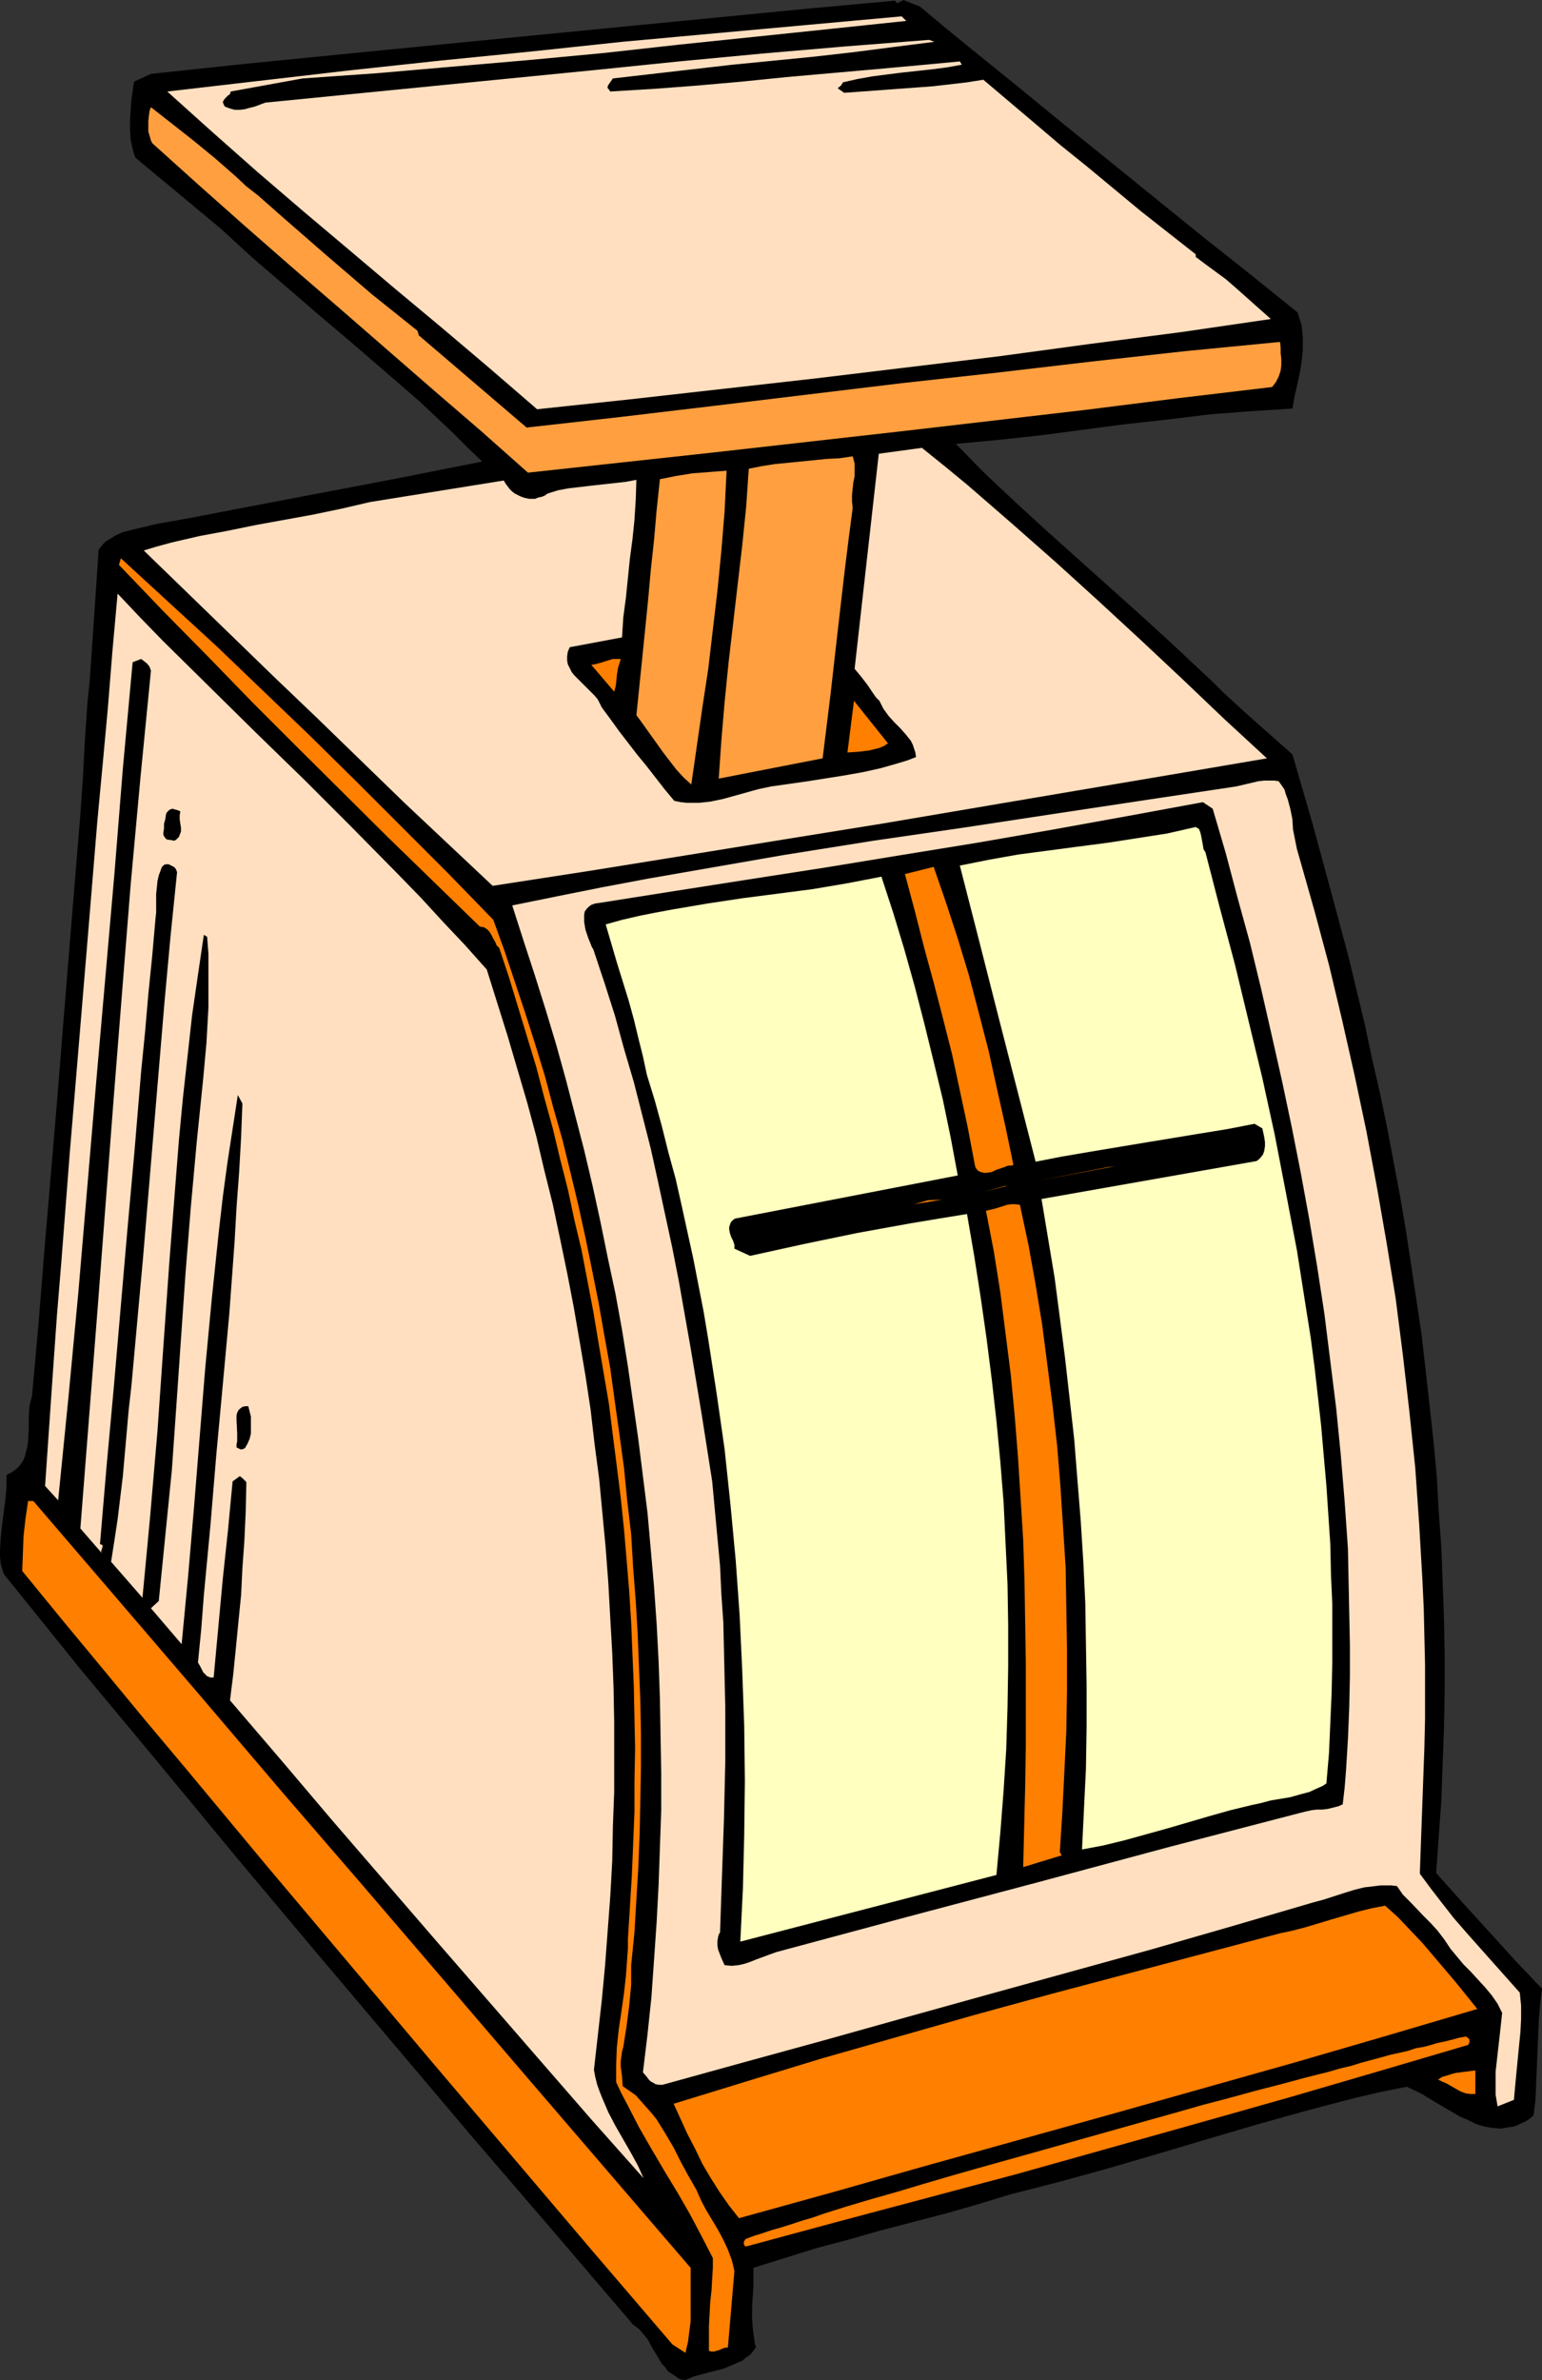
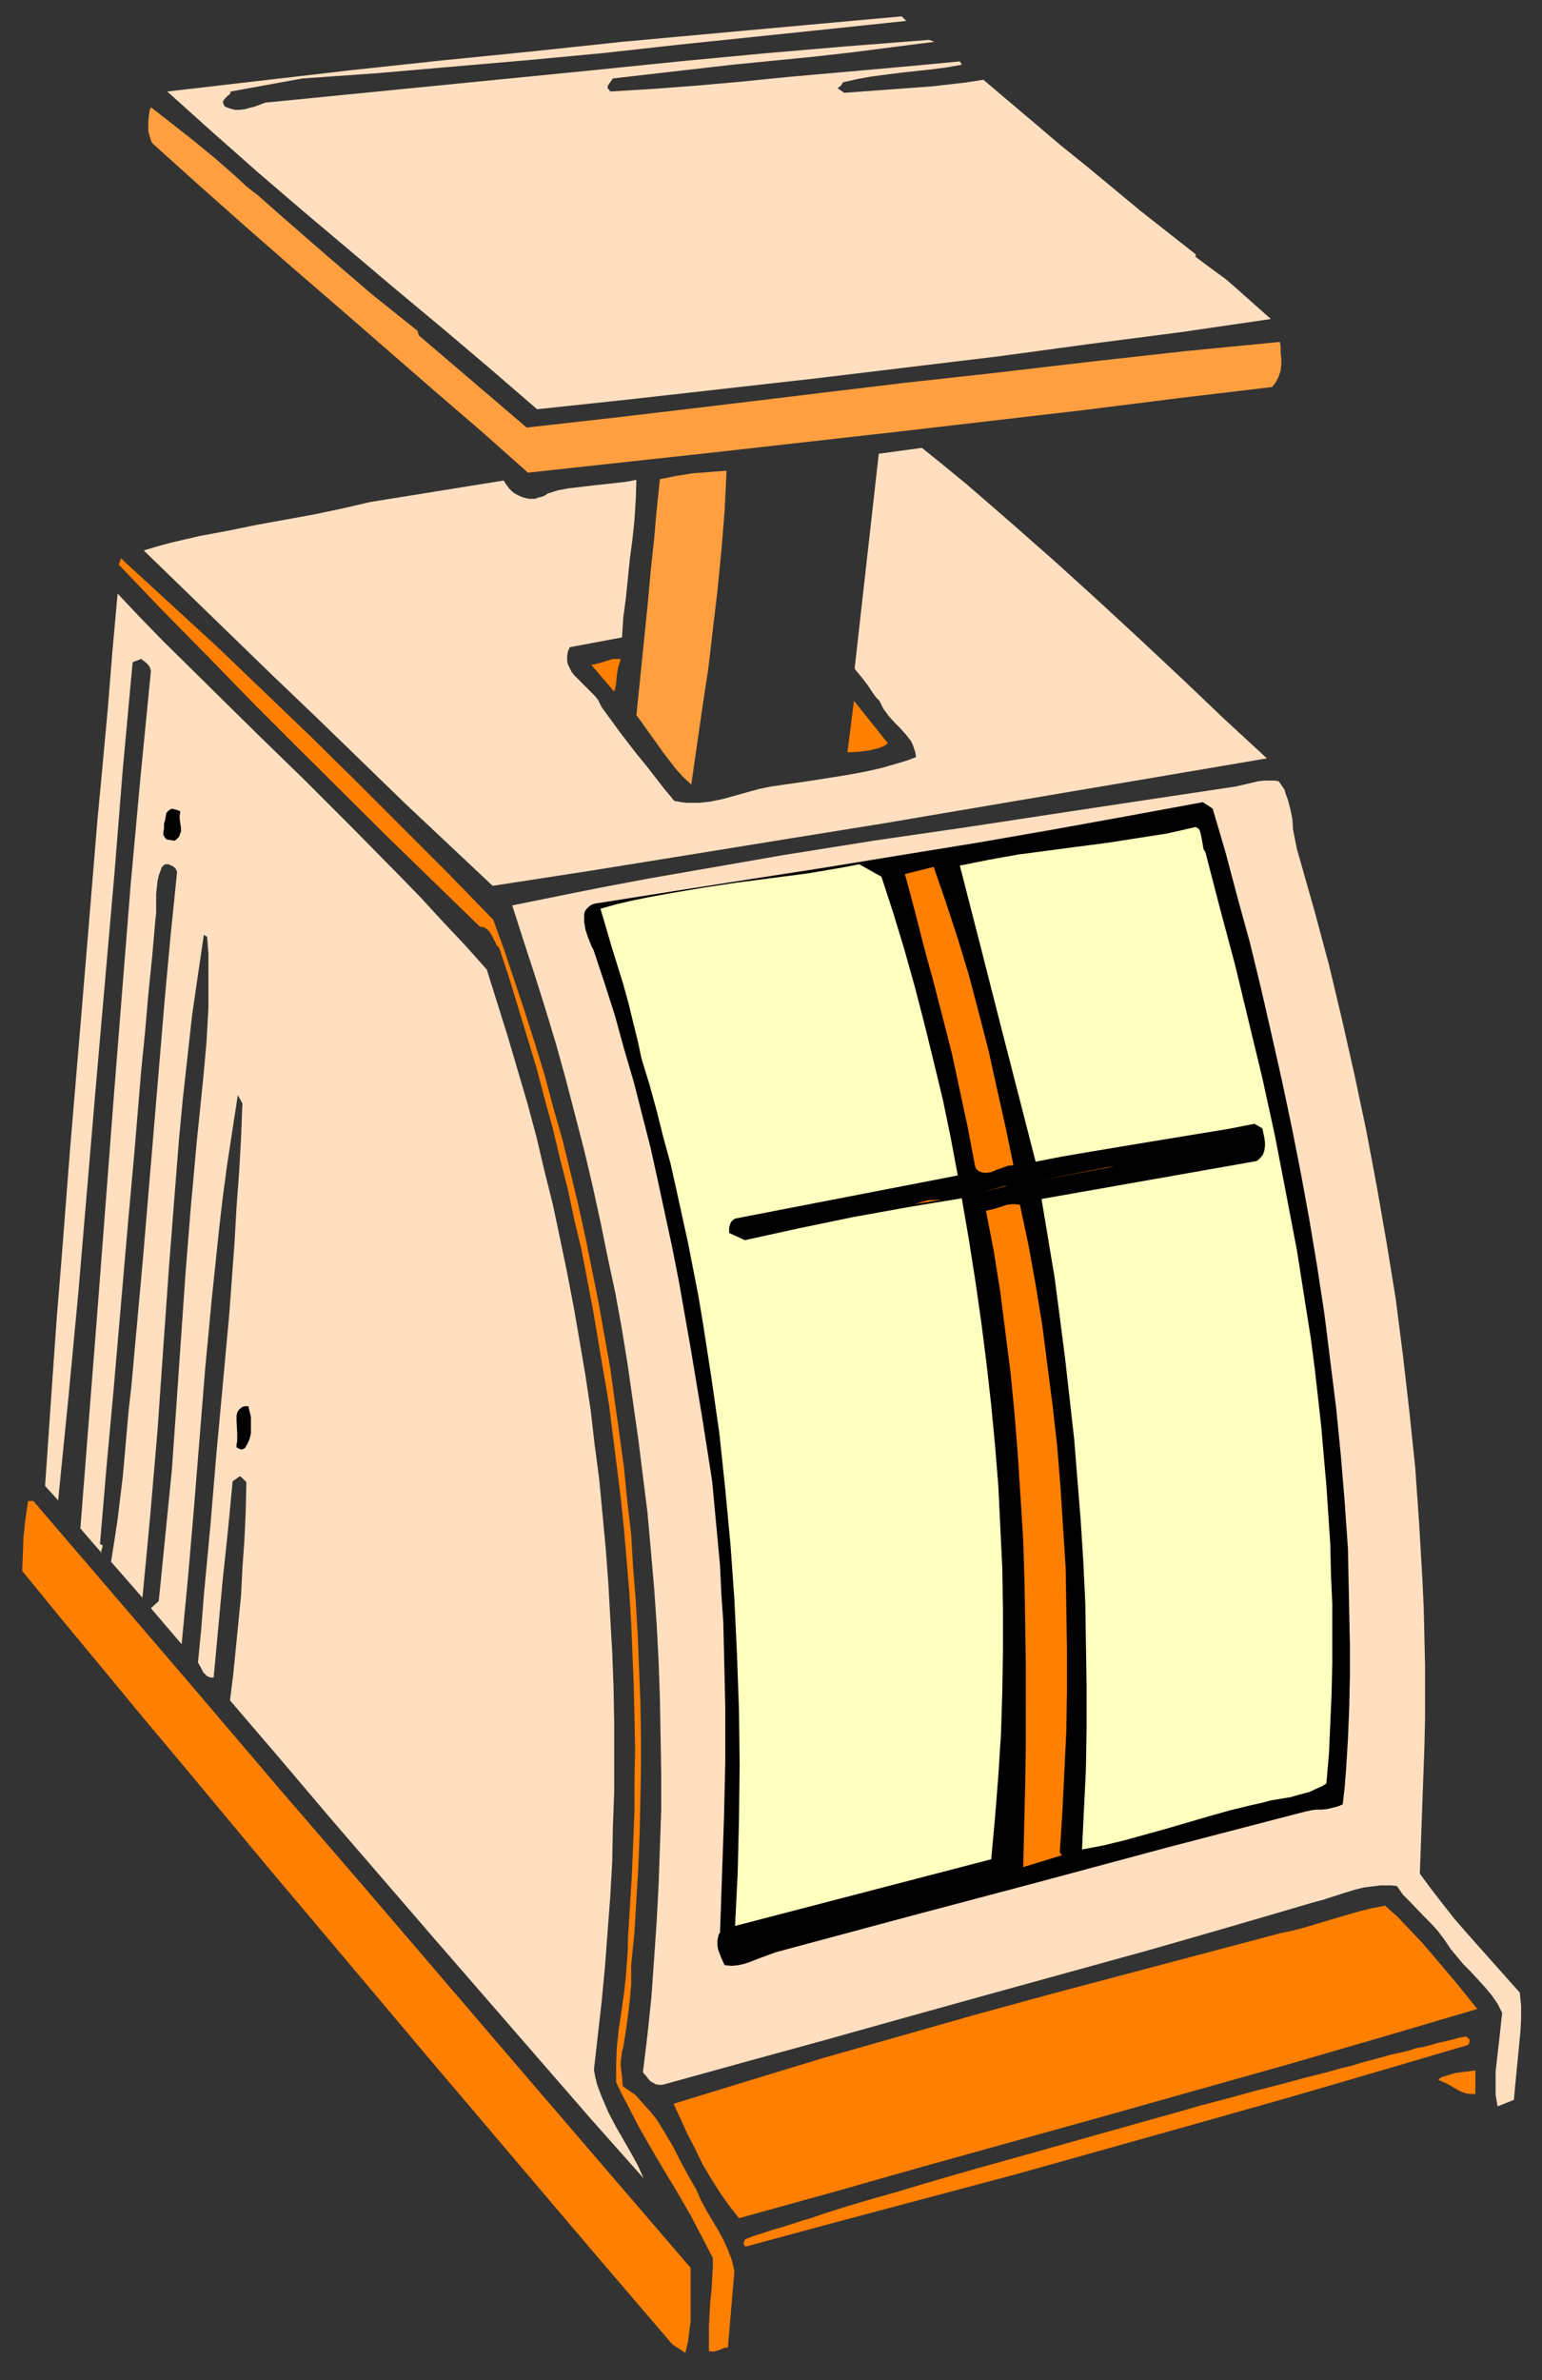
<svg xmlns="http://www.w3.org/2000/svg" xmlns:ns1="http://sodipodi.sourceforge.net/DTD/sodipodi-0.dtd" xmlns:ns2="http://www.inkscape.org/namespaces/inkscape" version="1.0" width="100.887mm" height="155.668mm" id="svg26" ns1:docname="Postal Scale 5.wmf">
  <rect width="100%" height="100%" fill="#333333" stroke="none" />
  <ns1:namedview id="namedview26" pagecolor="#ffffff" bordercolor="#000000" borderopacity="0.25" ns2:showpageshadow="2" ns2:pageopacity="0.0" ns2:pagecheckerboard="0" ns2:deskcolor="#d1d1d1" ns2:document-units="mm" />
  <defs id="defs1">
    <pattern id="WMFhbasepattern" patternUnits="userSpaceOnUse" width="6" height="6" x="0" y="0" />
  </defs>
-   <path style="fill:#000000;fill-opacity:1;fill-rule:evenodd;stroke:none" d="m 223.774,0.162 3.716,1.454 5.978,5.009 6.14,5.009 11.795,9.534 11.633,9.534 11.633,9.372 22.943,18.583 11.633,9.211 11.633,9.372 0.485,1.616 0.485,1.454 0.162,1.616 0.162,1.616 v 1.454 1.454 l -0.323,3.07 -0.485,2.909 -0.646,2.909 -0.646,2.909 -0.485,2.747 -5.17,0.323 -5.17,0.323 -10.34,0.808 -10.502,1.293 -10.34,1.131 -20.842,2.747 -10.502,1.131 -10.34,0.97 7.271,7.433 7.594,7.11 7.755,7.11 7.755,6.948 15.511,13.897 7.594,6.948 7.594,7.11 2.585,2.424 2.585,2.585 5.655,5.171 5.655,5.009 5.655,5.009 4.847,16.644 4.524,16.644 4.524,16.805 4.039,16.805 1.777,8.403 1.939,8.403 1.777,8.564 1.616,8.564 1.616,8.564 1.454,8.564 1.293,8.564 1.293,8.564 1.293,8.726 0.969,8.564 0.969,8.726 0.969,8.726 0.808,8.726 0.485,8.726 0.646,8.888 0.323,8.726 0.323,8.888 0.162,8.888 v 8.888 l -0.162,8.888 -0.323,8.888 -0.323,9.049 -0.646,9.049 -0.646,9.049 6.624,7.433 6.624,7.272 6.463,7.11 6.463,6.787 -0.485,4.04 -0.323,4.04 -0.323,7.756 -0.323,7.756 -0.162,3.878 -0.485,3.878 -0.969,0.808 -0.969,0.646 -1.131,0.485 -0.969,0.485 -0.969,0.323 -1.131,0.162 -0.969,0.162 -0.969,0.162 -2.1,-0.162 -1.939,-0.323 -2.1,-0.646 -1.939,-0.97 -1.939,-0.808 -1.939,-1.131 -1.939,-1.131 -1.939,-1.131 -3.716,-2.262 -1.939,-0.97 -1.777,-0.808 -6.463,1.293 -6.301,1.454 -6.14,1.616 -6.14,1.616 -12.118,3.393 -12.118,3.555 -11.956,3.555 -12.118,3.555 -12.279,3.393 -6.301,1.616 -6.301,1.616 -7.917,2.424 -7.917,2.262 -8.078,2.101 -8.078,2.101 -7.917,2.262 -7.917,2.101 -7.755,2.424 -7.755,2.424 v 2.262 2.424 l -0.323,5.009 v 2.747 l 0.162,2.424 0.323,2.424 0.162,1.293 0.323,0.97 -0.646,0.97 -0.808,0.97 -0.969,0.646 -0.969,0.808 -2.262,0.97 -2.262,0.97 -5.009,1.293 -2.424,0.646 -2.262,0.97 -1.293,-0.323 -0.969,-0.646 -0.969,-0.646 -0.969,-0.646 -0.646,-0.97 -0.808,-0.808 -1.131,-1.939 -1.293,-2.101 -1.131,-2.101 -0.808,-0.97 -0.808,-0.97 -0.808,-0.808 -1.131,-0.808 L 136.688,551.349 116.815,528.241 97.265,505.134 77.715,482.026 58.327,458.919 39.1,435.65 19.873,412.542 0.969,389.111 0.485,387.657 0.162,386.364 0,384.748 v -1.454 l 0.162,-3.07 0.323,-3.07 0.808,-6.302 0.323,-3.07 v -3.232 l 1.293,-0.646 1.131,-0.808 0.808,-0.808 0.808,-1.131 0.485,-1.131 0.323,-1.293 0.323,-1.293 0.162,-1.293 0.162,-2.909 v -2.909 l 0.162,-2.747 0.323,-1.293 0.323,-1.293 1.616,-17.937 1.454,-18.098 3.07,-36.196 1.454,-18.098 1.454,-17.937 1.454,-17.775 1.454,-17.613 0.646,-9.372 0.485,-9.211 0.646,-9.372 0.485,-4.525 0.323,-4.525 1.939,-28.44 0.485,-0.646 0.646,-0.808 0.646,-0.646 0.808,-0.485 1.616,-0.97 1.777,-0.808 1.939,-0.485 1.939,-0.485 2.1,-0.485 1.939,-0.485 9.856,-1.778 10.017,-1.939 20.358,-3.878 20.358,-3.878 20.358,-4.04 -3.878,-3.717 -3.878,-3.878 -7.917,-7.433 -8.402,-7.272 -8.24,-7.11 -8.402,-7.11 -8.24,-7.11 -8.078,-6.948 L 58.327,59.95 54.449,56.395 33.445,38.943 33.122,37.974 32.799,36.843 32.314,34.58 32.152,32.157 v -2.424 l 0.162,-2.424 0.162,-2.424 0.323,-2.424 0.323,-2.262 4.201,-1.939 22.781,-2.424 22.781,-2.262 22.943,-2.262 23.104,-2.262 46.37,-4.525 23.104,-2.262 22.943,-2.101 0.323,0.485 0.323,0.162 0.162,-0.162 0.323,-0.162 0.323,-0.162 0.323,-0.162 L 223.45,0 Z" id="path1" />
  <path style="fill:#ffdfbf;fill-opacity:1;fill-rule:evenodd;stroke:none" d="m 224.097,5.171 -18.419,1.939 -18.58,1.939 -18.742,1.939 -18.904,2.101 -18.904,1.778 -18.742,1.616 -18.58,1.616 -9.209,0.646 -9.209,0.646 -17.773,3.232 v 0 l -0.162,0.646 -0.485,0.323 -0.485,0.485 -0.323,0.323 -0.323,0.485 -0.162,0.323 0.162,0.485 0.162,0.323 0.162,0.323 1.293,0.485 1.131,0.323 h 1.293 l 1.293,-0.162 1.131,-0.323 1.293,-0.323 2.585,-0.97 40.877,-4.04 40.877,-4.04 20.519,-2.101 20.519,-1.939 20.681,-1.778 20.681,-1.616 1.293,0.485 -10.179,1.293 -10.017,1.293 -10.017,1.131 -9.856,0.97 -9.856,0.97 -9.856,1.131 -9.856,1.131 -9.856,1.131 -1.131,1.616 -0.162,0.323 v 0.485 l 0.323,0.323 0.323,0.485 5.332,-0.323 5.332,-0.323 10.664,-0.808 10.987,-0.97 11.148,-1.131 10.987,-0.97 10.987,-0.97 10.664,-0.97 5.17,-0.485 5.17,-0.485 0.485,0.808 -3.555,0.646 -3.716,0.485 -7.432,0.808 -3.878,0.485 -3.716,0.485 -3.555,0.646 -3.555,0.808 -0.162,0.323 -0.323,0.485 -0.808,0.646 1.616,1.131 v 0 l 8.886,-0.646 8.725,-0.646 4.362,-0.323 4.201,-0.485 4.201,-0.485 4.039,-0.646 6.301,5.333 6.301,5.333 6.463,5.494 6.624,5.333 13.249,10.988 13.572,10.665 v 0.646 l 2.585,1.939 2.424,1.778 2.424,1.778 2.424,2.101 4.362,3.878 4.362,3.878 -22.135,3.232 -22.458,2.909 -22.62,3.07 -22.781,2.747 -22.781,2.747 -22.943,2.585 -22.943,2.585 -22.781,2.424 L 121.015,90.976 109.382,81.119 97.749,71.423 86.278,61.728 74.968,52.194 63.658,42.498 52.51,32.641 41.362,22.623 63.658,20.037 85.955,17.452 108.413,15.028 131.033,12.766 153.814,10.342 176.757,8.241 199.861,6.14 222.966,4.04 Z" id="path2" />
  <path style="fill:#ff9f3f;fill-opacity:1;fill-rule:evenodd;stroke:none" d="m 58.327,43.63 2.585,2.424 2.908,2.262 5.493,4.848 11.31,9.857 5.655,4.848 5.655,4.848 5.655,4.525 5.655,4.525 0.323,1.131 26.659,22.784 22.943,-2.585 23.104,-2.747 46.855,-5.656 23.428,-2.585 23.428,-2.747 23.266,-2.585 23.266,-2.262 0.162,1.293 v 1.454 l 0.162,1.454 v 1.454 l -0.162,1.454 -0.485,1.454 -0.646,1.293 -0.485,0.646 -0.485,0.646 -23.104,2.747 -23.104,2.909 -45.886,5.333 -45.886,5.171 -46.047,5.009 -11.471,-10.18 -11.633,-10.019 L 83.855,76.109 72.06,65.929 60.427,55.749 48.956,45.569 37.646,35.388 37.484,35.065 37.323,34.742 36.999,33.611 36.676,32.48 v -1.293 -1.293 l 0.162,-1.454 0.162,-1.131 0.323,-0.808 5.17,4.04 5.332,4.201 5.332,4.363 z" id="path3" />
  <path style="fill:#ffdfbf;fill-opacity:1;fill-rule:evenodd;stroke:none" d="m 313.283,187.446 -23.751,4.04 -23.912,4.04 -47.663,8.08 -24.074,3.878 -23.912,3.878 -24.074,3.878 -24.074,3.717 -10.825,-10.18 -10.825,-10.18 -21.65,-21.007 -10.987,-10.503 -10.825,-10.503 -10.664,-10.342 -10.502,-10.18 3.231,-0.97 3.555,-0.97 6.947,-1.616 6.947,-1.293 7.109,-1.454 14.218,-2.585 6.947,-1.454 6.947,-1.616 33.122,-5.333 0.485,0.808 0.485,0.646 0.485,0.646 0.646,0.646 0.646,0.485 0.646,0.323 0.646,0.323 0.808,0.323 0.646,0.162 0.808,0.162 h 1.454 l 0.808,-0.323 0.808,-0.162 0.808,-0.323 0.646,-0.485 2.585,-0.808 2.585,-0.485 2.747,-0.323 2.747,-0.323 5.816,-0.646 2.908,-0.323 2.585,-0.485 -0.162,5.009 -0.323,5.009 -0.485,4.686 -0.646,4.848 -0.969,9.534 -0.646,4.848 -0.323,5.009 -12.926,2.424 -0.485,1.131 -0.162,1.131 v 0.97 l 0.162,0.97 0.485,0.97 0.485,0.97 0.646,0.808 0.808,0.808 1.616,1.616 1.777,1.778 0.808,0.808 0.808,0.97 0.485,0.97 0.485,0.97 2.262,3.07 2.1,2.909 4.362,5.656 2.262,2.747 2.262,2.909 2.262,2.909 2.424,2.909 1.616,0.323 1.454,0.162 h 1.454 1.616 l 2.908,-0.323 3.07,-0.646 5.816,-1.616 2.908,-0.808 3.07,-0.646 9.048,-1.293 9.209,-1.454 4.524,-0.808 4.362,-0.97 4.524,-1.293 2.1,-0.646 2.1,-0.808 -0.162,-1.131 -0.323,-0.97 -0.323,-0.97 -0.485,-0.97 -1.293,-1.616 -1.293,-1.454 -1.454,-1.454 -1.454,-1.616 -1.293,-1.778 -0.485,-0.97 -0.485,-0.97 -0.808,-0.808 -0.808,-1.131 -1.293,-1.939 -1.616,-2.101 -0.808,-0.97 -0.808,-0.97 5.978,-53.163 10.664,-1.454 5.816,4.686 5.493,4.525 10.987,9.534 10.825,9.534 10.502,9.534 10.502,9.695 10.34,9.695 10.34,9.857 z" id="path4" />
-   <path style="fill:#ff9f3f;fill-opacity:1;fill-rule:evenodd;stroke:none" d="m 210.848,112.791 0.485,1.778 v 1.454 1.616 l -0.323,1.616 -0.323,3.07 v 1.616 l 0.162,1.616 -0.969,7.433 -0.969,7.756 -1.777,15.351 -1.777,15.674 -1.939,15.674 -25.69,5.009 0.323,-4.686 0.323,-4.686 0.808,-9.534 0.969,-9.695 2.262,-19.391 1.131,-9.695 0.969,-9.534 0.323,-4.686 0.323,-4.686 3.231,-0.646 3.07,-0.485 3.231,-0.323 3.231,-0.323 6.463,-0.646 3.231,-0.162 z" id="path5" />
  <path style="fill:#ff9f3f;fill-opacity:1;fill-rule:evenodd;stroke:none" d="m 179.665,116.346 -0.485,10.019 -0.808,9.857 -0.969,9.857 -1.131,9.534 -1.131,9.695 -1.454,9.534 -2.747,19.068 -1.939,-1.778 -1.777,-1.939 -1.616,-2.101 -1.616,-2.101 -1.616,-2.262 -1.616,-2.262 -1.616,-2.262 -0.808,-1.131 -0.969,-1.293 1.454,-14.22 1.454,-14.382 0.646,-7.272 0.808,-7.433 0.646,-7.433 0.808,-7.595 4.039,-0.808 4.039,-0.646 4.201,-0.323 z" id="path6" />
  <path style="fill:#ff7f00;fill-opacity:1;fill-rule:evenodd;stroke:none" d="m 121.985,227.359 2.747,7.595 2.585,7.756 2.585,7.756 2.424,7.595 2.424,7.918 2.1,7.918 2.262,7.918 1.939,7.918 1.939,8.08 1.777,8.08 1.616,7.918 1.616,8.08 1.454,8.241 1.454,8.08 1.131,8.241 1.131,8.08 1.131,8.241 0.808,8.241 0.969,8.241 0.485,8.241 0.646,8.241 0.485,8.241 0.323,8.241 0.323,8.08 0.162,8.241 v 8.241 l -0.162,8.241 -0.162,8.08 -0.323,8.241 -0.485,8.08 -0.485,8.241 -0.808,8.08 v 2.424 2.424 l -0.485,5.171 -0.646,5.009 -0.808,5.171 -0.323,1.131 -0.162,1.293 -0.162,1.131 v 1.293 l 0.323,2.424 0.162,2.424 1.616,1.131 1.616,1.131 1.293,1.454 1.293,1.454 1.293,1.454 1.293,1.616 2.1,3.393 2.1,3.555 1.777,3.555 1.939,3.555 1.939,3.393 1.131,2.585 1.293,2.424 1.454,2.424 1.454,2.424 1.293,2.424 1.131,2.424 0.969,2.585 0.323,1.293 0.323,1.454 -1.616,18.906 h -0.646 l -0.485,0.162 -1.131,0.485 -0.646,0.162 -0.485,0.162 h -0.646 l -0.646,-0.162 v -3.07 -3.07 l 0.323,-5.979 0.323,-2.909 0.162,-2.909 0.162,-2.585 v -2.424 l -2.747,-5.332 -2.908,-5.494 -3.07,-5.333 -3.231,-5.333 -3.231,-5.494 -3.07,-5.333 -2.908,-5.656 -1.454,-2.747 -1.293,-2.747 v -2.101 -2.101 l 0.162,-4.363 0.485,-4.525 0.646,-4.363 0.646,-4.525 0.485,-4.363 0.323,-4.525 0.162,-2.262 v -2.262 l 0.485,-7.756 0.485,-7.918 0.323,-7.756 0.323,-7.918 v -7.756 l 0.162,-7.918 -0.162,-7.756 -0.162,-7.756 -0.323,-7.756 -0.323,-7.918 -0.485,-7.756 -0.646,-7.756 -0.646,-7.595 -0.808,-7.756 -0.969,-7.756 -0.969,-7.595 -0.969,-7.756 -1.293,-7.595 -1.293,-7.595 -1.293,-7.756 -1.454,-7.595 -1.454,-7.595 -1.777,-7.433 -1.616,-7.595 -1.939,-7.595 -1.777,-7.433 -2.1,-7.595 -1.939,-7.433 -2.262,-7.433 -2.262,-7.433 -2.262,-7.433 -2.424,-7.272 -0.646,-0.646 -0.323,-0.808 -0.485,-0.808 -0.485,-0.97 -0.485,-0.808 -0.646,-0.646 -0.323,-0.162 -0.485,-0.323 h -0.485 L 118.592,228.975 95.972,206.998 73.676,184.86 62.527,173.71 51.541,162.399 40.392,151.088 29.406,139.615 l 0.485,-1.616 11.795,10.827 11.795,10.827 11.633,11.15 11.633,11.15 11.471,11.311 11.31,11.311 11.31,11.311 z" id="path7" />
  <path style="fill:#ffdfbf;fill-opacity:1;fill-rule:evenodd;stroke:none" d="m 120.369,239.64 2.585,8.241 2.585,8.241 2.424,8.241 2.424,8.241 2.262,8.403 1.939,8.241 2.1,8.403 1.777,8.403 1.777,8.564 1.616,8.403 1.454,8.403 1.454,8.564 1.293,8.564 0.969,8.403 1.131,8.564 0.808,8.564 0.808,8.564 0.646,8.564 0.485,8.726 0.485,8.564 0.323,8.564 0.162,8.564 v 8.726 8.564 l -0.323,8.564 -0.162,8.564 -0.485,8.726 -0.646,8.564 -0.646,8.564 -0.808,8.564 -0.969,8.564 -0.969,8.564 0.323,1.778 0.485,1.939 0.646,1.778 0.646,1.616 1.454,3.393 1.777,3.393 3.716,6.464 1.777,3.232 1.454,3.232 -12.926,-14.543 -12.926,-14.866 -25.69,-29.571 -25.528,-29.571 -12.602,-14.866 -12.602,-14.705 0.808,-6.464 0.646,-6.464 0.646,-6.625 0.646,-6.464 0.323,-6.625 0.485,-6.787 0.323,-6.948 0.162,-6.948 v -0.646 l -0.485,-0.485 -0.485,-0.485 -0.646,-0.485 -1.777,1.293 -1.131,11.958 -1.293,12.119 -2.262,24.4 h -0.808 l -0.808,-0.323 -0.485,-0.485 -0.485,-0.485 -0.323,-0.646 -0.323,-0.646 -0.646,-1.131 0.808,-8.241 0.646,-8.403 0.808,-8.564 0.808,-8.564 1.454,-17.452 1.616,-17.452 1.616,-17.613 1.293,-17.613 0.485,-8.564 0.646,-8.726 0.485,-8.564 0.323,-8.403 -1.131,-2.101 -1.293,8.403 -1.293,8.403 -1.131,8.403 -0.969,8.403 -1.777,16.967 -1.616,17.129 -2.747,34.096 -1.454,16.967 -1.616,16.967 -7.594,-8.888 1.939,-1.778 0.808,-8.08 0.808,-8.08 1.616,-16.159 1.131,-16.159 1.131,-16.321 1.131,-16.321 1.293,-16.159 1.454,-15.998 0.808,-7.918 0.808,-7.918 0.808,-8.888 0.485,-8.726 v -4.525 -4.363 -4.363 l -0.323,-4.201 -0.808,-0.485 -1.454,9.857 -1.454,10.019 -1.131,10.18 -1.131,10.18 -0.969,10.18 -0.808,10.18 -1.616,20.684 -1.454,20.522 -1.454,20.845 -1.777,20.684 -0.969,10.342 -0.969,10.18 -7.755,-8.888 0.808,-5.171 0.808,-5.333 0.646,-5.333 0.646,-5.332 0.969,-10.988 0.485,-5.494 0.646,-5.656 1.454,-15.998 1.454,-15.998 5.332,-63.505 1.454,-15.836 1.616,-15.836 -0.323,-0.808 -0.485,-0.485 -0.646,-0.323 -0.646,-0.323 h -0.646 l -0.485,0.162 -0.485,0.485 -0.162,0.323 -0.162,0.485 -0.485,1.293 -0.323,1.454 -0.162,1.616 -0.162,1.454 v 3.232 1.454 l -0.162,1.454 -0.808,9.211 -0.969,9.534 -0.808,9.372 -0.969,9.695 -1.616,19.391 -1.777,19.714 -3.393,39.267 -1.777,19.391 -0.808,9.534 -0.808,9.534 0.485,0.162 0.162,0.162 v 0.323 l -0.162,0.485 -0.162,0.485 v 0.323 l 0.162,0.323 -5.332,-6.14 2.1,-26.824 2.1,-26.663 4.039,-52.84 2.1,-26.501 2.1,-26.339 2.424,-26.501 2.585,-26.339 -0.162,-0.485 -0.162,-0.485 -0.646,-0.808 -0.808,-0.646 -0.646,-0.485 -2.1,0.808 -2.424,26.339 -2.1,26.178 -2.262,25.855 -2.262,25.855 -4.362,51.386 -2.424,25.693 -2.585,25.855 -3.231,-3.555 0.969,-14.058 0.969,-14.058 0.969,-13.735 1.131,-13.735 2.1,-27.147 2.262,-26.986 2.262,-27.147 1.131,-13.735 1.131,-13.735 1.293,-13.735 1.293,-14.058 1.131,-14.058 1.293,-14.382 5.493,5.817 5.655,5.817 11.633,11.473 11.633,11.473 11.795,11.473 11.633,11.635 11.471,11.635 5.655,5.817 5.493,5.979 5.493,5.817 z" id="path8" />
  <path style="fill:#ff7f00;fill-opacity:1;fill-rule:evenodd;stroke:none" d="m 153.491,162.884 -0.323,1.131 -0.323,0.97 -0.323,1.939 -0.162,1.939 -0.162,0.97 -0.323,1.131 -5.655,-6.625 0.969,-0.162 1.777,-0.485 0.969,-0.323 1.616,-0.485 h 0.969 z" id="path9" />
  <path style="fill:#ff7f00;fill-opacity:1;fill-rule:evenodd;stroke:none" d="m 219.573,183.729 -0.969,0.646 -1.131,0.485 -1.293,0.323 -1.293,0.323 -2.747,0.323 -2.585,0.162 1.616,-12.766 z" id="path10" />
  <path style="fill:#ffdfbf;fill-opacity:1;fill-rule:evenodd;stroke:none" d="m 321.362,212.169 3.716,13.089 3.555,13.25 3.231,13.574 3.07,13.574 2.908,13.735 2.585,13.735 2.424,13.897 2.262,13.897 1.777,13.897 1.616,14.058 1.454,13.897 0.969,13.897 0.808,13.897 0.323,6.948 0.162,6.948 0.162,6.948 v 6.787 6.787 l -0.162,6.948 -1.131,31.187 2.747,3.717 2.747,3.555 2.908,3.717 3.231,3.717 6.463,7.272 6.624,7.433 0.323,3.232 v 3.232 l -0.162,3.232 -0.323,3.232 -0.646,6.625 -0.323,3.393 -0.323,3.555 -4.039,1.616 -0.485,-2.909 v -2.909 -2.747 l 0.323,-2.909 0.646,-5.656 0.646,-5.979 -1.131,-2.262 -1.454,-2.101 -1.616,-1.939 -3.555,-3.878 -1.777,-1.778 -1.616,-1.939 -1.616,-1.939 -1.616,-2.424 -1.616,-2.101 -1.616,-1.778 -1.777,-1.778 -3.393,-3.555 -1.777,-1.778 -1.454,-2.101 -1.454,-0.162 h -1.293 -1.293 l -1.293,0.162 -2.747,0.323 -2.585,0.646 -2.585,0.808 -5.009,1.616 -2.424,0.646 -19.873,5.817 -20.196,5.817 -40.392,11.15 -20.358,5.656 -20.196,5.656 -20.035,5.494 -19.873,5.494 h -0.969 l -0.808,-0.162 -0.485,-0.323 -0.646,-0.323 -0.485,-0.485 -0.485,-0.646 -0.969,-1.131 1.131,-9.372 0.969,-9.211 0.646,-9.211 0.646,-9.372 0.485,-9.211 0.323,-9.211 0.323,-9.211 v -9.211 l -0.162,-9.211 -0.162,-9.211 -0.323,-9.211 -0.485,-9.211 -0.646,-9.211 -0.808,-9.211 -0.808,-9.049 -1.131,-9.049 -1.131,-9.049 -1.293,-9.049 -1.293,-9.049 -1.454,-9.049 -1.616,-8.888 -1.939,-9.049 -1.777,-8.726 -1.939,-8.888 -2.1,-8.888 -2.262,-8.726 -2.262,-8.726 -2.424,-8.726 -2.585,-8.564 -2.747,-8.726 -2.747,-8.403 -2.747,-8.564 11.148,-2.262 11.31,-2.262 11.148,-2.101 11.148,-1.939 22.297,-3.878 22.297,-3.555 22.297,-3.232 22.297,-3.393 22.458,-3.393 22.62,-3.393 2.747,-0.646 2.747,-0.646 1.454,-0.162 h 1.293 1.131 l 1.131,0.162 0.808,1.131 0.646,0.97 0.323,1.131 0.485,1.293 0.646,2.424 0.485,2.424 0.162,2.585 0.485,2.424 0.485,2.424 0.323,1.131 z" id="path11" />
  <path style="fill:#000000;fill-opacity:1;fill-rule:evenodd;stroke:none" d="m 44.593,200.535 -0.162,0.97 v 0.97 l 0.162,1.131 0.162,0.97 v 0.97 l -0.323,0.808 -0.162,0.485 -0.323,0.323 -0.323,0.323 -0.485,0.323 -0.969,-0.162 -0.969,-0.162 -0.323,-0.323 -0.323,-0.485 -0.162,-0.323 v -0.646 l 0.162,-0.97 v -1.131 l 0.323,-1.131 0.162,-1.131 0.162,-0.485 0.323,-0.323 0.323,-0.323 0.323,-0.162 0.485,-0.162 0.485,0.162 0.646,0.162 z" id="path12" />
  <path style="fill:#000000;fill-opacity:1;fill-rule:evenodd;stroke:none" d="m 299.873,199.888 3.231,10.988 2.908,10.988 3.07,11.15 2.747,11.311 2.585,11.311 2.585,11.473 2.424,11.473 2.262,11.473 2.1,11.473 1.939,11.635 1.777,11.635 1.454,11.635 1.454,11.635 1.131,11.473 0.969,11.635 0.808,11.635 0.162,8.08 0.162,7.918 0.162,7.756 v 7.756 l -0.162,7.595 -0.323,7.918 -0.485,7.918 -0.323,4.04 -0.485,4.201 -1.131,0.485 -1.293,0.323 -1.293,0.323 -1.293,0.162 h -1.454 l -1.293,0.162 -1.454,0.323 -1.293,0.323 -32.314,8.403 -32.475,8.726 -32.314,8.564 -32.475,8.726 -1.777,0.646 -3.07,1.131 -1.616,0.646 -1.454,0.485 -1.454,0.323 -1.616,0.162 -1.777,-0.162 -0.808,-1.778 -0.808,-2.101 -0.162,-0.97 v -1.131 l 0.162,-0.97 0.162,-0.646 0.323,-0.485 0.485,-14.058 0.485,-14.058 0.323,-13.897 v -13.897 l -0.323,-13.897 -0.162,-6.948 -0.485,-6.948 -0.323,-6.948 -0.646,-6.948 -0.646,-6.948 -0.646,-6.948 -2.585,-16.482 -2.747,-16.482 -2.908,-16.482 -1.616,-8.241 -1.777,-8.241 -1.777,-8.241 -1.777,-8.08 -2.1,-8.241 -2.1,-8.241 -2.424,-8.241 -2.262,-8.241 -2.585,-8.08 -2.747,-8.241 -0.323,-0.485 -0.323,-0.808 -0.646,-1.616 -0.646,-1.939 -0.323,-1.939 v -0.808 -0.97 l 0.162,-0.808 0.485,-0.646 0.485,-0.485 0.646,-0.485 0.969,-0.323 1.131,-0.162 18.419,-2.909 18.58,-2.909 18.742,-2.909 18.742,-3.07 18.904,-3.07 18.58,-3.232 18.742,-3.393 18.419,-3.393 z" id="path13" />
  <path style="fill:#ffffbf;fill-opacity:1;fill-rule:evenodd;stroke:none" d="m 298.096,210.715 3.555,13.735 3.716,13.897 3.393,14.058 3.393,14.058 3.07,14.058 2.747,14.22 2.747,14.382 2.262,14.382 1.131,7.11 0.969,7.433 0.808,7.11 0.808,7.272 0.646,7.433 0.646,7.272 0.485,7.272 0.485,7.272 0.162,7.433 0.323,7.272 v 7.433 7.272 l -0.162,7.433 -0.323,7.433 -0.323,7.433 -0.646,7.433 -0.969,0.646 -1.131,0.485 -2.1,0.97 -2.424,0.646 -2.262,0.646 -4.847,0.808 -2.424,0.646 -2.262,0.485 -5.332,1.293 -5.17,1.454 -10.502,3.07 -10.502,2.909 -5.332,1.293 -5.17,0.97 0.485,-10.019 0.485,-10.019 0.162,-10.18 v -10.18 l -0.162,-10.342 -0.162,-10.18 -0.485,-10.18 -0.646,-10.18 -0.808,-10.019 -0.808,-10.18 -1.131,-10.019 -1.131,-10.019 -1.293,-10.019 -1.293,-9.857 -1.616,-9.695 -1.616,-9.695 53.156,-9.372 0.485,-0.323 0.485,-0.485 0.646,-0.808 0.323,-0.97 0.162,-1.131 v -0.97 l -0.162,-1.131 -0.485,-2.262 -1.939,-1.131 -6.624,1.293 -6.947,1.131 -13.733,2.262 -13.572,2.262 -6.624,1.131 -6.624,1.293 -4.686,-18.26 -4.686,-18.26 -4.686,-18.421 -4.686,-18.26 7.271,-1.454 7.271,-1.293 14.703,-1.939 7.432,-0.97 7.271,-1.131 7.271,-1.131 7.109,-1.616 0.808,0.485 0.323,0.808 0.162,0.646 0.162,0.808 0.323,1.778 0.162,0.97 z" id="path14" />
  <path style="fill:#ff7f00;fill-opacity:1;fill-rule:evenodd;stroke:none" d="m 250.594,287.955 -0.646,0.162 h -0.646 l -1.293,0.485 -1.454,0.485 -1.454,0.646 -1.293,0.162 h -0.485 l -0.646,-0.162 -0.485,-0.162 -0.485,-0.323 -0.485,-0.646 -0.162,-0.646 -1.777,-9.372 -1.939,-9.049 -1.939,-9.049 -2.262,-8.888 -2.262,-8.726 -2.424,-8.888 -2.262,-8.888 -2.424,-9.049 7.109,-1.778 3.07,8.888 2.908,8.888 2.747,9.049 2.424,9.211 2.424,9.372 2.1,9.534 2.1,9.372 z" id="path15" />
-   <path style="fill:#ffffbf;fill-opacity:1;fill-rule:evenodd;stroke:none" d="m 217.957,216.694 2.908,8.888 2.747,9.049 2.585,9.211 2.424,9.372 2.262,9.211 2.262,9.372 1.939,9.372 1.777,9.534 v -0.162 l -55.095,10.665 -0.485,0.323 -0.485,0.485 -0.162,0.323 -0.162,0.485 -0.162,0.485 v 0.485 l 0.162,0.97 0.323,0.97 0.485,0.97 0.323,0.97 v 0.97 l 3.878,1.778 13.249,-2.909 13.249,-2.747 13.41,-2.424 6.786,-1.131 6.947,-1.131 1.777,10.342 1.616,10.342 1.454,10.18 1.293,10.18 1.131,10.019 0.969,10.18 0.808,10.019 0.485,10.18 0.485,10.019 0.162,10.18 v 10.18 l -0.162,10.18 -0.323,10.342 -0.646,10.18 -0.808,10.342 -0.969,10.503 -63.335,16.482 0.646,-13.089 0.323,-13.25 0.162,-13.412 -0.162,-13.574 -0.485,-13.574 -0.646,-13.735 -0.969,-13.574 -1.293,-13.735 -1.454,-13.735 -1.939,-13.574 -2.1,-13.574 -1.131,-6.787 -1.293,-6.625 -1.293,-6.625 -1.454,-6.625 -1.454,-6.625 -1.454,-6.464 -1.777,-6.464 -1.616,-6.464 -1.777,-6.464 -1.939,-6.302 -0.969,-4.525 -1.131,-4.525 -1.131,-4.686 -1.293,-4.686 -2.908,-9.372 -2.747,-9.372 4.039,-1.131 4.201,-0.97 4.039,-0.808 4.362,-0.808 8.563,-1.454 8.563,-1.293 8.725,-1.131 8.725,-1.131 8.563,-1.454 4.201,-0.808 z" id="path16" />
+   <path style="fill:#ffffbf;fill-opacity:1;fill-rule:evenodd;stroke:none" d="m 217.957,216.694 2.908,8.888 2.747,9.049 2.585,9.211 2.424,9.372 2.262,9.211 2.262,9.372 1.939,9.372 1.777,9.534 v -0.162 l -55.095,10.665 -0.485,0.323 -0.485,0.485 -0.162,0.323 -0.162,0.485 -0.162,0.485 v 0.485 v 0.97 l 3.878,1.778 13.249,-2.909 13.249,-2.747 13.41,-2.424 6.786,-1.131 6.947,-1.131 1.777,10.342 1.616,10.342 1.454,10.18 1.293,10.18 1.131,10.019 0.969,10.18 0.808,10.019 0.485,10.18 0.485,10.019 0.162,10.18 v 10.18 l -0.162,10.18 -0.323,10.342 -0.646,10.18 -0.808,10.342 -0.969,10.503 -63.335,16.482 0.646,-13.089 0.323,-13.25 0.162,-13.412 -0.162,-13.574 -0.485,-13.574 -0.646,-13.735 -0.969,-13.574 -1.293,-13.735 -1.454,-13.735 -1.939,-13.574 -2.1,-13.574 -1.131,-6.787 -1.293,-6.625 -1.293,-6.625 -1.454,-6.625 -1.454,-6.625 -1.454,-6.464 -1.777,-6.464 -1.616,-6.464 -1.777,-6.464 -1.939,-6.302 -0.969,-4.525 -1.131,-4.525 -1.131,-4.686 -1.293,-4.686 -2.908,-9.372 -2.747,-9.372 4.039,-1.131 4.201,-0.97 4.039,-0.808 4.362,-0.808 8.563,-1.454 8.563,-1.293 8.725,-1.131 8.725,-1.131 8.563,-1.454 4.201,-0.808 z" id="path16" />
  <path style="fill:#ff7f00;fill-opacity:1;fill-rule:evenodd;stroke:none" d="m 256.734,291.834 17.45,-3.393 1.454,-0.162 z" id="path17" />
  <path style="fill:#ff7f00;fill-opacity:1;fill-rule:evenodd;stroke:none" d="m 243.324,294.581 5.17,-1.454 h 0.485 z" id="path18" />
  <path style="fill:#ff7f00;fill-opacity:1;fill-rule:evenodd;stroke:none" d="m 226.036,297.651 3.393,-0.97 3.555,-0.162 z" id="path19" />
  <path style="fill:#ff7f00;fill-opacity:1;fill-rule:evenodd;stroke:none" d="m 252.21,297.812 2.1,9.857 1.777,9.857 1.616,9.857 1.293,10.019 1.293,10.019 1.131,10.019 0.808,10.019 0.646,10.019 0.646,10.019 0.162,10.18 0.162,10.019 v 10.019 l -0.162,10.18 -0.485,10.019 -0.485,9.857 -0.646,10.019 0.485,0.808 -9.533,2.909 0.485,-20.037 0.162,-10.019 V 421.43 411.249 l -0.162,-10.18 -0.162,-10.18 -0.323,-10.18 -0.646,-10.342 -0.646,-10.18 -0.808,-10.18 -0.969,-10.18 -1.293,-10.18 -1.293,-10.18 -1.616,-10.18 -1.939,-10.019 2.1,-0.485 2.1,-0.646 0.969,-0.323 1.131,-0.162 h 0.969 z" id="path20" />
  <path style="fill:#ff7f00;fill-opacity:1;fill-rule:evenodd;stroke:none" d="m 215.695,299.428 -5.17,0.97 z" id="path21" />
  <path style="fill:#000000;fill-opacity:1;fill-rule:evenodd;stroke:none" d="m 61.396,347.582 0.323,1.293 0.323,1.293 v 1.454 1.454 1.293 l -0.323,1.293 -0.485,1.131 -0.646,1.131 -0.323,0.162 -0.323,0.162 h -0.485 l -0.323,-0.162 -0.323,-0.162 -0.323,-0.162 v -0.323 -0.485 l 0.162,-0.646 v -0.646 -1.454 l -0.162,-3.07 v -0.646 -0.646 l 0.162,-0.646 0.323,-0.646 0.323,-0.323 0.646,-0.485 0.646,-0.162 z" id="path22" />
  <path style="fill:#ff7f00;fill-opacity:1;fill-rule:evenodd;stroke:none" d="m 8.24,371.013 20.519,23.915 20.358,23.754 20.358,23.915 20.358,23.592 40.554,47.346 40.392,47.023 v 5.494 2.747 2.424 2.585 l -0.323,2.424 -0.323,2.585 -0.646,2.747 -3.231,-2.101 -20.196,-23.592 -20.035,-23.592 -20.035,-23.592 L 86.116,485.097 66.082,461.343 46.047,437.266 35.868,425.146 25.851,413.027 15.672,400.746 5.493,388.303 l 0.162,-4.201 0.162,-4.363 0.485,-4.363 0.646,-4.363 z" id="path23" />
  <path style="fill:#ff7f00;fill-opacity:1;fill-rule:evenodd;stroke:none" d="m 365.308,496.57 -22.458,6.625 -22.781,6.625 -22.943,6.464 -22.943,6.464 -45.886,12.766 -22.781,6.464 -22.781,6.302 -2.424,-3.07 -2.262,-3.232 -2.262,-3.555 -2.1,-3.555 -1.777,-3.717 -1.939,-3.717 -3.393,-7.433 18.419,-5.656 18.58,-5.656 18.742,-5.333 18.742,-5.332 18.904,-5.171 18.904,-5.009 37.807,-10.019 3.07,-0.646 3.07,-0.808 3.231,-0.97 3.231,-0.97 6.624,-1.939 3.231,-0.808 3.393,-0.646 3.231,2.909 2.908,3.07 3.07,3.232 2.747,3.232 5.493,6.464 z" id="path24" />
  <path style="fill:#ff7f00;fill-opacity:1;fill-rule:evenodd;stroke:none" d="m 363.046,505.457 -21.973,6.464 -22.135,6.464 -22.297,6.302 -22.458,6.302 -22.458,6.302 -22.458,5.979 -22.458,5.979 -22.135,5.979 h -0.323 l -0.323,-0.162 v -0.323 l -0.162,-0.162 0.162,-0.646 0.323,-0.485 2.1,-0.808 2.1,-0.646 2.424,-0.808 2.262,-0.646 2.585,-0.808 2.424,-0.808 2.747,-0.808 2.747,-0.97 5.655,-1.778 5.978,-1.778 6.301,-1.778 6.463,-1.939 6.624,-1.939 6.786,-1.939 6.947,-1.939 6.947,-1.939 28.113,-7.918 6.947,-1.939 6.786,-1.939 6.786,-1.778 6.463,-1.778 6.301,-1.616 5.978,-1.616 5.816,-1.454 2.747,-0.808 2.747,-0.646 2.585,-0.808 2.424,-0.646 2.424,-0.646 2.262,-0.646 2.262,-0.485 2.1,-0.485 1.939,-0.646 1.939,-0.323 1.777,-0.485 1.616,-0.485 1.616,-0.323 1.293,-0.323 1.293,-0.323 1.131,-0.323 0.969,-0.162 0.808,-0.162 0.323,0.323 0.323,0.162 0.162,0.485 v 0.485 z" id="path25" />
  <path style="fill:#ff7f00;fill-opacity:1;fill-rule:evenodd;stroke:none" d="m 364.824,517.576 h -0.646 -0.646 l -1.131,-0.162 -1.293,-0.485 -1.131,-0.646 -1.131,-0.646 -1.131,-0.646 -1.131,-0.485 -0.969,-0.485 0.969,-0.646 1.131,-0.323 0.969,-0.323 1.131,-0.323 2.424,-0.323 2.585,-0.323 z" id="path26" />
</svg>